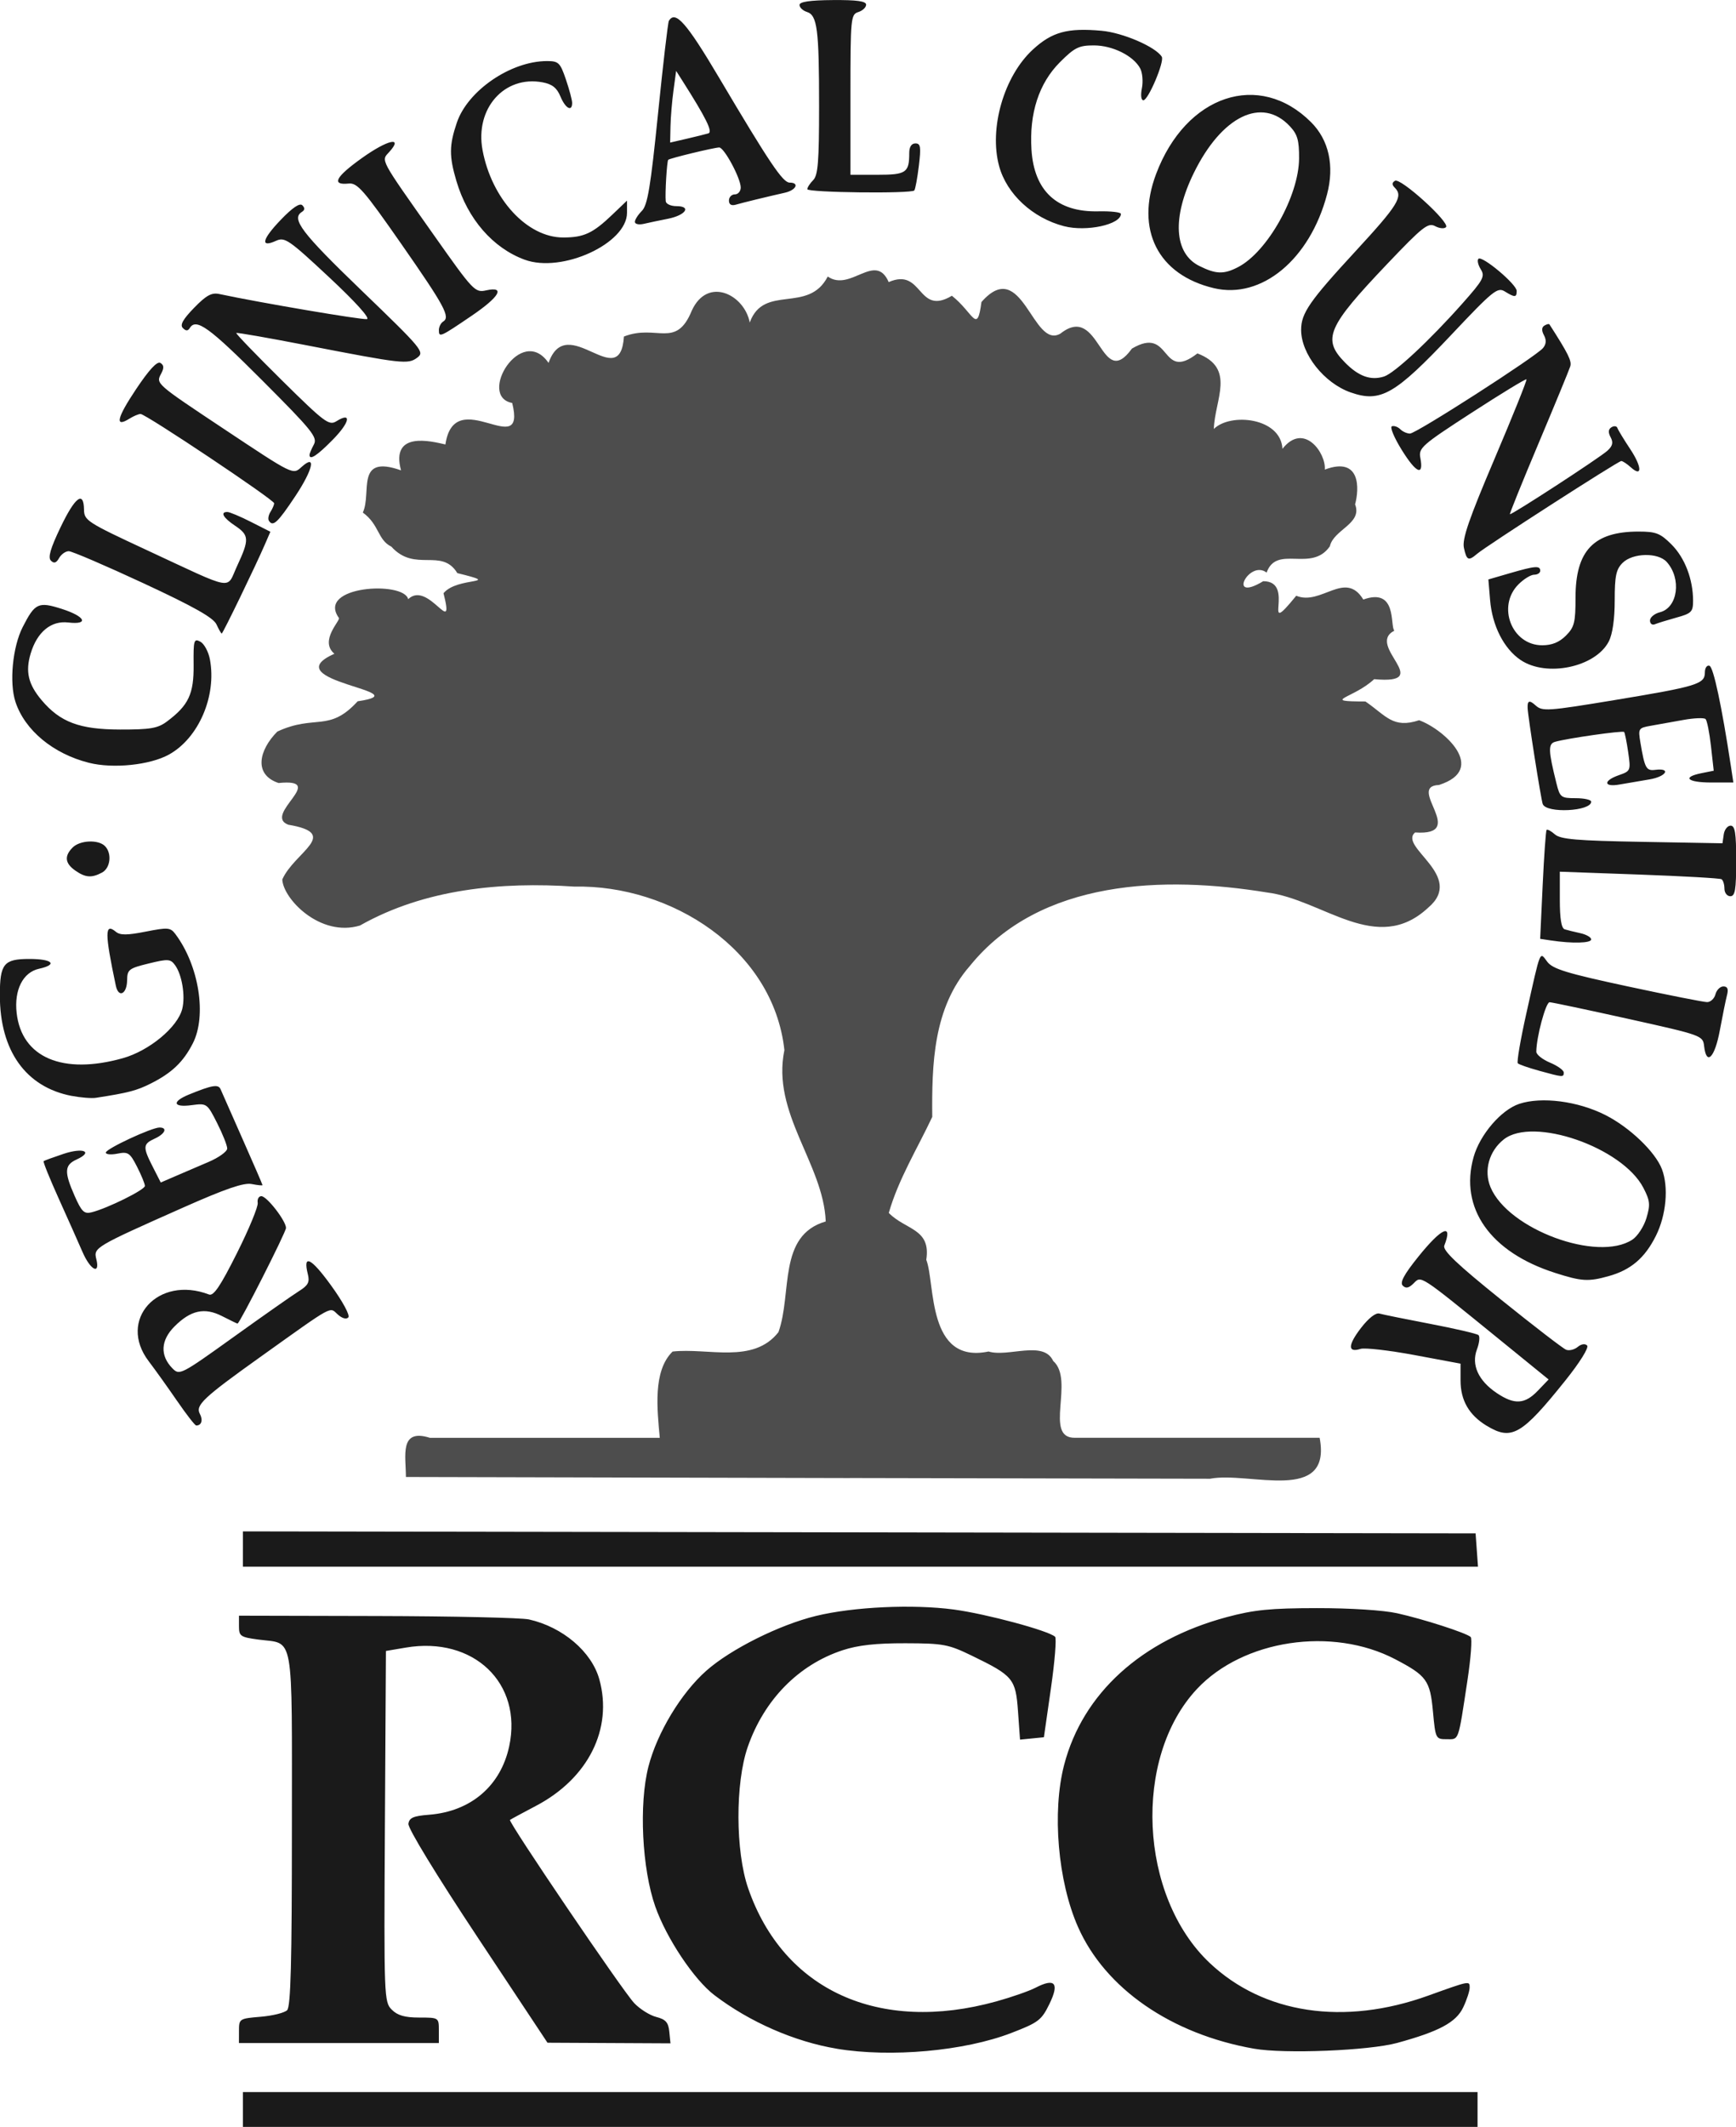
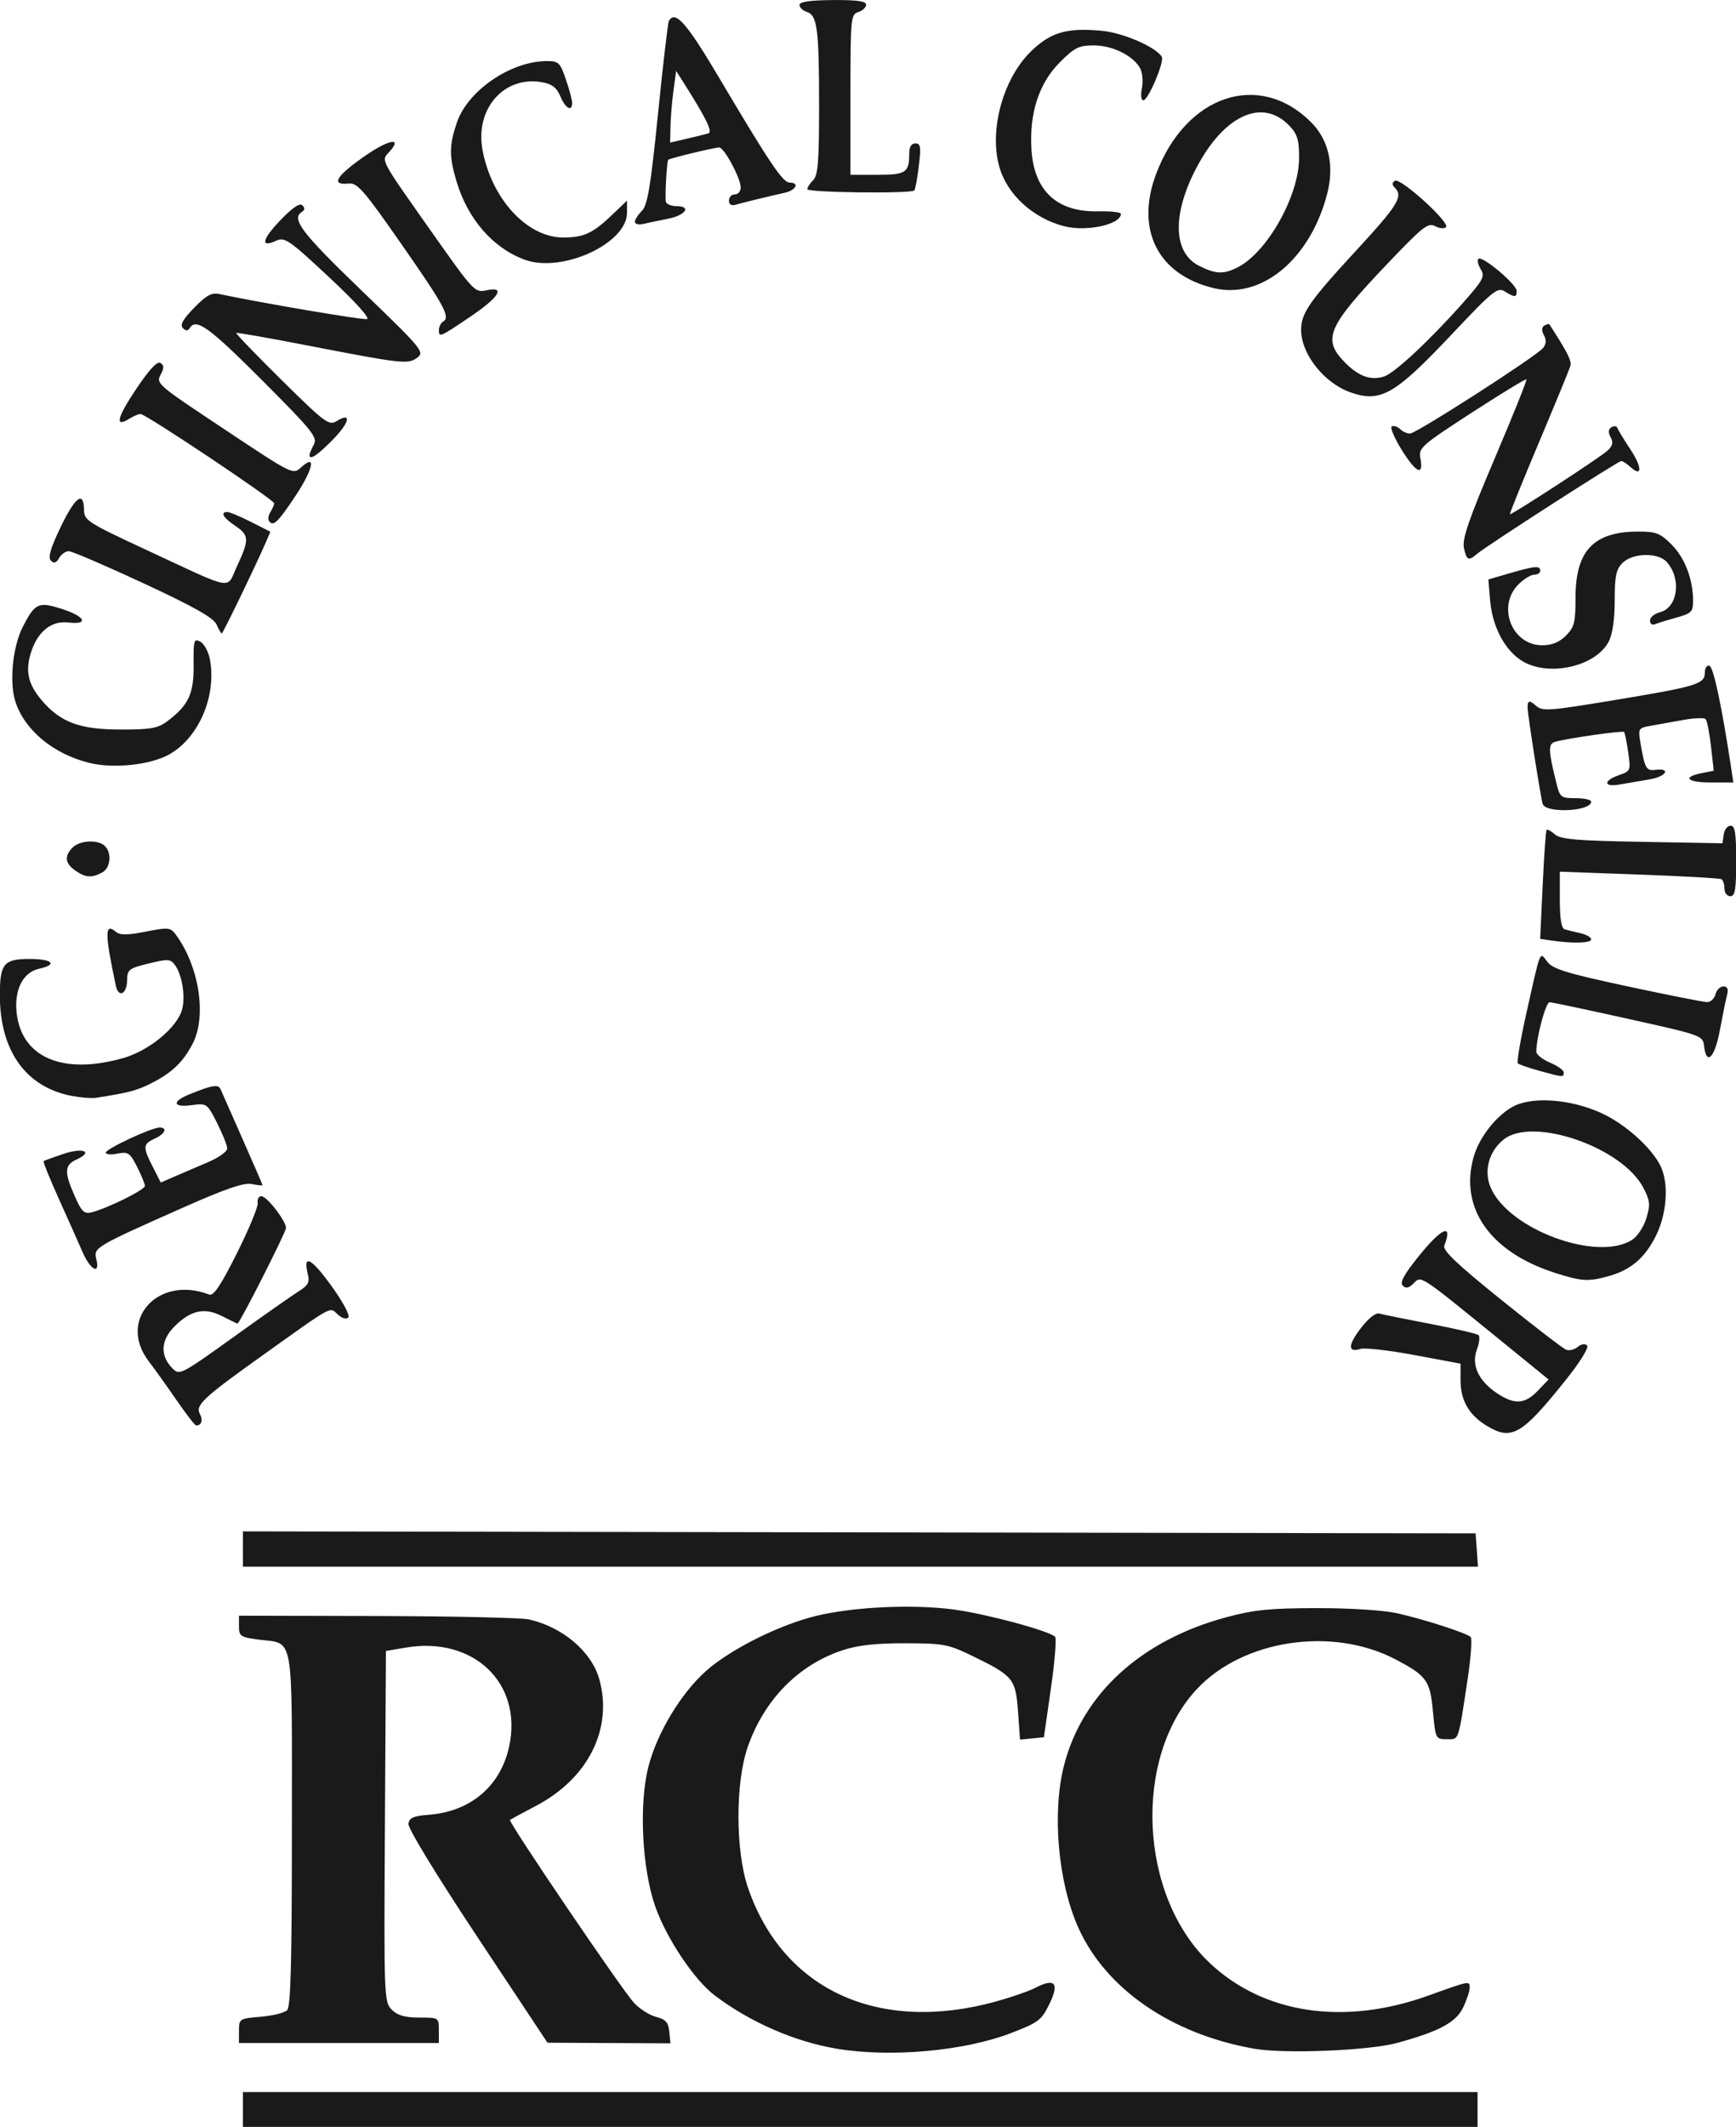
<svg xmlns="http://www.w3.org/2000/svg" xmlns:ns1="http://sodipodi.sourceforge.net/DTD/sodipodi-0.dtd" xmlns:ns2="http://www.inkscape.org/namespaces/inkscape" width="150mm" height="183.713mm" viewBox="0 0 150 183.713" version="1.1" id="svg5" ns1:docname="rcc_new.svg" ns2:version="1.1 (c68e22c387, 2021-05-23)">
  <ns1:namedview id="namedview7" pagecolor="#505050" bordercolor="#ffffff" borderopacity="1" ns2:pageshadow="0" ns2:pageopacity="0" ns2:pagecheckerboard="1" ns2:document-units="mm" showgrid="false" ns2:zoom="0.77771465" ns2:cx="444.25034" ns2:cy="261.66409" ns2:window-width="2560" ns2:window-height="1376" ns2:window-x="1920" ns2:window-y="251" ns2:window-maximized="1" ns2:current-layer="g3207" width="150mm" />
  <defs id="defs2" />
  <g ns2:label="Layer 1" ns2:groupmode="layer" id="layer1">
    <g id="g93" transform="translate(49.196,3.965)">
      <g id="g3207" transform="matrix(1.28,0,0,1.28,-6.508,-19.938)">
        <path style="fill:#1a1a1a;stroke-width:0.265" d="m -16.953,154.845 v -1.191 h 41.672 41.672 v 1.191 1.191 h -41.672 -41.672 z m 40.084,-4.119 c -2.849,-0.475 -5.884,-1.804 -8.26,-3.616 -1.371,-1.046 -3.227,-3.826 -3.983,-5.966 -0.901,-2.551 -1.117,-6.923 -0.467,-9.45 0.59,-2.293 2.207,-4.971 3.912,-6.477 1.649,-1.457 4.926,-3.093 7.402,-3.695 2.529,-0.615 6.535,-0.801 9.297,-0.432 2.175,0.29 6.401,1.426 6.842,1.839 0.105,0.099 -0.021,1.665 -0.282,3.48 l -0.474,3.301 -0.806,0.08 -0.806,0.08 -0.136,-1.907 c -0.158,-2.202 -0.324,-2.403 -3.112,-3.755 -1.591,-0.772 -1.928,-0.835 -4.498,-0.841 -1.984,-0.005 -3.194,0.13 -4.233,0.472 -2.979,0.98 -5.299,3.348 -6.404,6.533 -0.844,2.435 -0.83,7.035 0.03,9.525 2.379,6.887 8.836,9.832 16.749,7.639 1.023,-0.283 2.213,-0.698 2.645,-0.921 1.316,-0.681 1.631,-0.323 0.949,1.081 -0.537,1.106 -0.74,1.261 -2.58,1.97 -3.168,1.221 -8.144,1.669 -11.787,1.062 z m 28.178,0.001 c -5.598,-0.983 -10.05,-4.058 -11.888,-8.214 -1.362,-3.079 -1.763,-7.768 -0.936,-10.942 1.256,-4.823 5.223,-8.426 10.977,-9.968 1.839,-0.493 2.937,-0.603 6.08,-0.607 2.249,-0.003 4.493,0.14 5.424,0.347 1.775,0.395 4.656,1.324 4.962,1.601 0.11,0.099 0.011,1.424 -0.221,2.944 -0.638,4.192 -0.554,3.954 -1.402,3.954 -0.738,0 -0.754,-0.033 -0.925,-1.879 -0.194,-2.088 -0.427,-2.41 -2.547,-3.518 -4.256,-2.224 -10.27,-1.32 -13.387,2.012 -4.341,4.64 -3.908,13.972 0.856,18.477 3.639,3.442 9.077,4.258 14.752,2.214 2.817,-1.014 2.806,-1.012 2.806,-0.545 0,0.23 -0.198,0.833 -0.439,1.339 -0.48,1.007 -1.62,1.62 -4.456,2.395 -1.908,0.521 -7.599,0.751 -9.657,0.39 z m -68.527,-1.207 c 0,-0.812 0.026,-0.829 1.465,-0.949 0.805,-0.067 1.609,-0.266 1.786,-0.443 0.243,-0.243 0.321,-3.241 0.321,-12.236 0,-13.501 0.185,-12.45 -2.254,-12.773 -1.215,-0.161 -1.318,-0.231 -1.318,-0.893 l 10e-5,-0.719 9.326,0.022 c 5.13,0.012 9.743,0.116 10.252,0.231 2.278,0.515 4.229,2.175 4.747,4.04 0.926,3.335 -0.746,6.681 -4.265,8.533 -0.92,0.484 -1.714,0.914 -1.766,0.956 -0.141,0.115 7.589,11.512 8.38,12.354 0.379,0.404 1.051,0.828 1.493,0.941 0.64,0.165 0.82,0.367 0.882,0.994 l 0.079,0.787 -4.151,-0.021 -4.151,-0.021 -4.729,-7.132 c -2.77,-4.178 -4.7,-7.342 -4.659,-7.64 0.056,-0.408 0.332,-0.529 1.393,-0.612 2.817,-0.22 4.836,-1.944 5.41,-4.619 0.915,-4.264 -2.41,-7.436 -6.981,-6.66 l -1.34,0.227 -0.069,11.837 c -0.067,11.552 -0.056,11.85 0.463,12.369 0.391,0.391 0.882,0.532 1.855,0.532 1.316,0 1.323,0.004 1.323,0.86 v 0.86 h -6.747 -6.747 z m 0.265,-32.511 v -1.191 l 41.606,0.067 41.606,0.067 0.081,1.124 0.081,1.124 h -41.687 -41.687 z m 83.953,-8.322 c -1.186,-0.723 -1.756,-1.713 -1.756,-3.047 v -1.141 l -3.115,-0.581 c -1.713,-0.319 -3.35,-0.506 -3.638,-0.415 -0.872,0.277 -0.862,-0.249 0.026,-1.405 0.515,-0.67 1.001,-1.051 1.249,-0.979 0.224,0.064 1.776,0.379 3.449,0.699 1.673,0.32 3.131,0.659 3.239,0.754 0.108,0.095 0.061,0.531 -0.105,0.97 -0.391,1.036 0.094,2.104 1.337,2.94 1.192,0.802 1.893,0.763 2.773,-0.155 l 0.729,-0.76 -3.391,-2.757 c -5.377,-4.371 -5.197,-4.254 -5.72,-3.731 -0.322,0.322 -0.525,0.365 -0.734,0.155 -0.21,-0.21 0.085,-0.754 1.067,-1.973 1.573,-1.952 2.339,-2.273 1.737,-0.727 -0.124,0.319 0.85,1.247 3.843,3.656 2.205,1.776 4.178,3.293 4.384,3.372 0.206,0.079 0.556,-0.008 0.779,-0.192 0.241,-0.2 0.498,-0.239 0.635,-0.096 0.133,0.139 -0.483,1.131 -1.465,2.357 -2.955,3.69 -3.637,4.082 -5.322,3.054 z m -88.393,-1.669 c -0.623,-0.908 -1.486,-2.114 -1.918,-2.682 -2.122,-2.784 0.627,-5.824 4.07,-4.503 0.309,0.119 0.766,-0.558 1.885,-2.79 0.813,-1.62 1.444,-3.149 1.403,-3.396 -0.041,-0.248 0.069,-0.45 0.245,-0.45 0.371,0 1.665,1.668 1.665,2.146 0,0.282 -3.13,6.453 -3.273,6.453 -0.03,0 -0.504,-0.229 -1.053,-0.509 -1.173,-0.598 -2.105,-0.395 -3.198,0.698 -0.938,0.938 -0.992,1.961 -0.147,2.827 0.48,0.492 0.565,0.448 4.141,-2.117 2.008,-1.441 3.993,-2.833 4.411,-3.094 0.614,-0.384 0.728,-0.601 0.593,-1.137 -0.347,-1.383 0.207,-1.119 1.557,0.742 0.798,1.099 1.303,2.033 1.175,2.173 -0.134,0.147 -0.421,0.066 -0.717,-0.202 -0.567,-0.513 -0.188,-0.722 -5.207,2.86 -3.859,2.754 -4.408,3.269 -4.099,3.848 0.227,0.425 0.112,0.794 -0.245,0.787 -0.085,-0.002 -0.664,-0.746 -1.286,-1.654 z m 93.012,-8.646 c -4.372,-1.397 -6.461,-4.366 -5.496,-7.809 0.425,-1.517 1.863,-3.193 3.088,-3.597 1.509,-0.498 3.95,-0.182 5.798,0.751 1.649,0.832 3.385,2.492 3.829,3.66 0.461,1.213 0.291,3.096 -0.407,4.496 -0.748,1.5 -1.693,2.305 -3.199,2.723 -1.368,0.38 -1.812,0.353 -3.613,-0.223 z m 5.221,-2.239 c 0.352,-0.231 0.781,-0.888 0.952,-1.46 0.27,-0.902 0.243,-1.172 -0.207,-2.039 -1.418,-2.733 -7.444,-4.824 -9.421,-3.269 -0.997,0.785 -1.365,2.107 -0.898,3.227 1.187,2.842 7.23,5.077 9.573,3.541 z m -104.618,0.835 c -0.267,-0.618 -0.988,-2.235 -1.601,-3.593 -0.613,-1.357 -1.075,-2.501 -1.026,-2.541 0.049,-0.04 0.653,-0.261 1.342,-0.491 1.343,-0.448 2.038,-0.146 0.88,0.382 -0.82,0.374 -0.844,0.836 -0.125,2.462 0.47,1.062 0.64,1.225 1.144,1.099 1.071,-0.269 3.596,-1.518 3.596,-1.779 0,-0.141 -0.239,-0.724 -0.531,-1.297 -0.481,-0.942 -0.606,-1.026 -1.323,-0.882 -0.436,0.087 -0.789,0.054 -0.785,-0.073 0.008,-0.255 3.102,-1.695 3.631,-1.69 0.556,0.005 0.369,0.43 -0.331,0.749 -0.8,0.365 -0.814,0.565 -0.126,1.912 l 0.535,1.049 0.986,-0.426 c 0.542,-0.234 1.552,-0.667 2.243,-0.962 0.691,-0.295 1.257,-0.703 1.257,-0.907 0,-0.204 -0.307,-0.976 -0.682,-1.717 -0.673,-1.329 -0.695,-1.344 -1.72,-1.207 -1.262,0.169 -1.361,-0.234 -0.178,-0.718 1.563,-0.639 1.982,-0.709 2.132,-0.357 0.079,0.186 0.748,1.702 1.487,3.368 0.739,1.666 1.343,3.062 1.343,3.102 0,0.04 -0.327,0.007 -0.728,-0.072 -0.533,-0.106 -1.767,0.317 -4.617,1.582 -5.976,2.653 -6.068,2.708 -5.875,3.478 0.275,1.096 -0.398,0.755 -0.927,-0.47 z m -0.732,-10.536 c -3.097,-0.594 -4.849,-3.047 -4.849,-6.788 0,-2.132 0.262,-2.454 1.994,-2.454 1.565,0 1.936,0.379 0.648,0.662 -1.083,0.238 -1.685,1.427 -1.509,2.983 0.339,3.011 3.108,4.191 7.164,3.053 1.788,-0.502 3.704,-2.09 4.015,-3.328 0.219,-0.874 -0.017,-2.309 -0.486,-2.951 -0.309,-0.423 -0.469,-0.433 -1.783,-0.112 -1.335,0.326 -1.444,0.411 -1.453,1.128 -0.012,0.945 -0.581,1.22 -0.762,0.368 -0.755,-3.57 -0.754,-4.264 0.004,-3.636 0.288,0.239 0.756,0.237 2.013,-0.011 1.499,-0.295 1.669,-0.281 2.003,0.164 1.594,2.124 2.133,5.511 1.175,7.381 -0.644,1.257 -1.42,1.995 -2.848,2.711 -0.946,0.474 -1.52,0.623 -3.692,0.958 -0.291,0.045 -1.026,-0.014 -1.633,-0.13 z m 99.044,-1.703 c -0.704,-0.193 -1.345,-0.417 -1.425,-0.497 -0.08,-0.08 0.182,-1.608 0.582,-3.395 0.984,-4.397 0.882,-4.148 1.411,-3.452 0.367,0.483 1.326,0.776 5.404,1.652 2.727,0.585 5.149,1.065 5.383,1.065 0.234,0 0.487,-0.238 0.563,-0.529 0.076,-0.291 0.317,-0.529 0.535,-0.529 0.279,0 0.352,0.173 0.244,0.585 -0.084,0.321 -0.302,1.393 -0.485,2.381 -0.341,1.845 -0.905,2.414 -1.06,1.069 -0.083,-0.72 -0.138,-0.74 -5.111,-1.844 -2.765,-0.614 -5.159,-1.12 -5.321,-1.124 -0.257,-0.007 -0.896,2.375 -0.896,3.34 0,0.192 0.417,0.523 0.926,0.736 0.509,0.213 0.926,0.512 0.926,0.665 0,0.332 -0.04,0.329 -1.676,-0.121 z m 0.814,-8.787 -0.73,-0.11 0.169,-3.62 c 0.093,-1.991 0.213,-3.669 0.265,-3.729 0.053,-0.06 0.305,0.075 0.56,0.3 0.378,0.333 1.474,0.427 5.889,0.505 l 5.424,0.097 0.085,-0.595 c 0.046,-0.327 0.255,-0.595 0.463,-0.595 0.3,0 0.378,0.492 0.378,2.381 0,1.94 -0.073,2.381 -0.397,2.381 -0.218,0 -0.397,-0.231 -0.397,-0.514 0,-0.282 -0.089,-0.568 -0.198,-0.634 -0.109,-0.066 -2.609,-0.207 -5.556,-0.314 l -5.358,-0.194 v 1.894 c 0,1.285 0.106,1.927 0.331,1.996 0.182,0.056 0.658,0.174 1.058,0.261 0.4,0.088 0.728,0.276 0.728,0.419 0,0.255 -1.275,0.288 -2.714,0.07 z m -99.621,-4.72 c -0.692,-0.485 -0.747,-0.979 -0.172,-1.554 0.492,-0.492 1.728,-0.548 2.177,-0.098 0.486,0.486 0.378,1.484 -0.194,1.79 -0.703,0.376 -1.122,0.344 -1.811,-0.138 z m 99.066,-4.479 c -0.118,-0.308 -1,-5.908 -1.022,-6.486 -0.019,-0.511 0.119,-0.555 0.542,-0.173 0.452,0.409 0.809,0.384 5.358,-0.368 5.541,-0.916 6.065,-1.076 6.065,-1.857 0,-0.309 0.138,-0.511 0.311,-0.453 0.268,0.089 0.83,2.721 1.442,6.753 l 0.171,1.124 h -1.491 c -1.616,0 -1.997,-0.362 -0.663,-0.629 l 0.828,-0.166 -0.185,-1.653 c -0.102,-0.909 -0.266,-1.734 -0.365,-1.833 -0.099,-0.099 -0.776,-0.072 -1.503,0.06 -0.728,0.132 -1.714,0.308 -2.192,0.392 -0.838,0.147 -0.863,0.188 -0.705,1.131 0.293,1.739 0.392,1.922 0.999,1.845 1.108,-0.141 0.743,0.458 -0.394,0.645 -0.631,0.104 -1.535,0.258 -2.008,0.343 -1.09,0.195 -1.124,-0.255 -0.049,-0.63 0.793,-0.276 0.807,-0.311 0.628,-1.547 -0.101,-0.695 -0.225,-1.311 -0.275,-1.368 -0.093,-0.106 -3.836,0.428 -4.66,0.664 -0.476,0.136 -0.461,0.589 0.094,2.812 0.234,0.938 0.305,0.992 1.296,0.992 0.576,0 1.048,0.106 1.048,0.236 0,0.652 -3.024,0.804 -3.269,0.164 z m -98.136,-2.789 c -2.413,-0.607 -4.33,-2.194 -4.962,-4.109 -0.428,-1.298 -0.196,-3.711 0.486,-5.048 0.831,-1.629 1.058,-1.734 2.645,-1.227 1.586,0.507 1.856,1.082 0.43,0.915 -1.161,-0.136 -2.101,0.641 -2.536,2.095 -0.365,1.218 -0.165,2.071 0.734,3.14 1.255,1.492 2.567,1.984 5.304,1.989 2.043,0.004 2.543,-0.082 3.159,-0.541 1.462,-1.091 1.824,-1.858 1.803,-3.826 -0.018,-1.662 0.02,-1.794 0.452,-1.563 0.259,0.139 0.551,0.677 0.648,1.195 0.464,2.473 -0.761,5.317 -2.767,6.425 -1.282,0.708 -3.768,0.964 -5.395,0.555 z m 96.639,-6.938 c -1.132,-0.769 -1.914,-2.308 -2.059,-4.05 l -0.115,-1.385 1.46,-0.425 c 1.701,-0.495 2.04,-0.521 2.04,-0.16 0,0.146 -0.184,0.265 -0.409,0.265 -0.225,0 -0.701,0.292 -1.058,0.649 -1.479,1.479 -0.454,4.113 1.6,4.113 0.656,0 1.151,-0.201 1.6,-0.649 0.571,-0.571 0.65,-0.884 0.65,-2.58 0.002,-3.16 1.229,-4.444 4.25,-4.444 1.183,0 1.47,0.112 2.23,0.872 0.899,0.899 1.452,2.341 1.455,3.793 10e-4,0.75 -0.105,0.858 -1.123,1.139 -0.618,0.171 -1.273,0.374 -1.455,0.45 -0.182,0.077 -0.331,-0.036 -0.331,-0.251 0,-0.215 0.302,-0.466 0.671,-0.559 1.21,-0.304 1.475,-2.266 0.458,-3.395 -0.587,-0.652 -2.301,-0.614 -2.981,0.066 -0.436,0.436 -0.529,0.882 -0.529,2.527 0,1.27 -0.146,2.281 -0.402,2.776 -0.898,1.737 -4.21,2.43 -5.952,1.246 z m -88.034,-2.402 c -0.205,-0.451 -1.53,-1.197 -4.931,-2.778 -2.557,-1.189 -4.825,-2.162 -5.04,-2.162 -0.215,0 -0.508,0.208 -0.652,0.463 -0.189,0.335 -0.342,0.383 -0.552,0.175 -0.211,-0.209 -0.034,-0.825 0.649,-2.249 0.983,-2.052 1.568,-2.492 1.585,-1.194 0.009,0.731 0.212,0.861 4.243,2.734 6.044,2.808 5.339,2.686 6.096,1.061 0.83,-1.784 0.815,-2.07 -0.143,-2.71 -0.801,-0.535 -1.021,-0.926 -0.52,-0.926 0.15,0 0.865,0.3 1.589,0.667 l 1.316,0.667 -0.37,0.855 c -0.641,1.481 -2.838,6.014 -2.914,6.014 -0.04,0 -0.199,-0.277 -0.354,-0.616 z m 84.209,-5.167 c -0.129,-0.588 0.332,-1.929 2.072,-6.019 1.231,-2.895 2.199,-5.303 2.151,-5.351 -0.048,-0.049 -1.71,0.964 -3.694,2.249 -3.382,2.191 -3.599,2.382 -3.47,3.055 0.24,1.254 -0.274,1.038 -1.247,-0.525 -0.519,-0.833 -0.822,-1.558 -0.674,-1.611 0.148,-0.053 0.402,0.037 0.564,0.198 0.162,0.162 0.457,0.294 0.656,0.294 0.42,0 8.504,-5.195 8.981,-5.771 0.218,-0.264 0.239,-0.539 0.065,-0.864 -0.17,-0.317 -0.16,-0.535 0.028,-0.651 0.156,-0.096 0.31,-0.133 0.342,-0.082 1.271,1.978 1.517,2.473 1.404,2.834 -0.074,0.239 -1.034,2.569 -2.134,5.18 -1.1,2.61 -1.972,4.768 -1.939,4.794 0.094,0.074 6.045,-3.798 6.579,-4.281 0.355,-0.321 0.411,-0.553 0.219,-0.911 -0.178,-0.332 -0.159,-0.54 0.059,-0.675 0.174,-0.107 0.353,-0.085 0.399,0.05 0.046,0.135 0.433,0.773 0.861,1.418 0.809,1.219 0.828,1.946 0.032,1.225 -0.252,-0.228 -0.537,-0.414 -0.633,-0.414 -0.204,0 -9.102,5.726 -9.725,6.258 -0.593,0.506 -0.71,0.454 -0.897,-0.4 z m -80.673,-1.836 c -0.072,-0.116 -0.021,-0.384 0.113,-0.595 0.134,-0.211 0.245,-0.47 0.247,-0.575 0.005,-0.23 -8.671,-6.027 -9.02,-6.027 -0.134,0 -0.475,0.144 -0.758,0.321 -0.999,0.624 -0.845,-0.05 0.457,-1.996 0.884,-1.322 1.425,-1.904 1.644,-1.768 0.241,0.149 0.252,0.34 0.043,0.731 -0.357,0.666 -0.36,0.664 4.197,3.693 4.758,3.163 4.694,3.132 5.287,2.595 1.01,-0.914 0.779,0.163 -0.422,1.97 -1.2,1.804 -1.515,2.095 -1.789,1.652 z m 2.745,-4.437 c 0,-0.082 0.132,-0.396 0.293,-0.696 0.263,-0.491 -0.092,-0.932 -3.502,-4.348 -3.568,-3.575 -4.446,-4.207 -4.874,-3.514 -0.128,0.207 -0.258,0.207 -0.466,-3.97e-4 -0.208,-0.208 0.004,-0.588 0.757,-1.362 0.827,-0.85 1.184,-1.045 1.707,-0.933 2.714,0.58 9.648,1.757 9.961,1.692 0.234,-0.049 -0.779,-1.17 -2.555,-2.828 -2.716,-2.536 -2.991,-2.725 -3.577,-2.457 -1.082,0.493 -0.956,-0.086 0.304,-1.401 0.802,-0.837 1.294,-1.17 1.47,-0.995 0.176,0.176 0.168,0.324 -0.024,0.442 -0.75,0.463 -0.049,1.39 4.012,5.301 4.114,3.963 4.277,4.158 3.77,4.537 -0.624,0.467 -0.982,0.427 -7.526,-0.843 -2.539,-0.493 -4.65,-0.861 -4.692,-0.819 -0.042,0.042 1.339,1.475 3.07,3.185 2.89,2.855 3.191,3.081 3.688,2.77 1.051,-0.656 0.914,0.065 -0.234,1.235 -1.065,1.085 -1.582,1.424 -1.582,1.035 z m 70.283,-4.213 c -1.792,-0.628 -3.344,-2.588 -3.344,-4.223 0,-1.122 0.564,-1.938 3.671,-5.305 2.87,-3.11 3.237,-3.702 2.656,-4.283 -0.207,-0.207 -0.205,-0.339 0.009,-0.471 0.369,-0.228 3.725,2.815 3.447,3.125 -0.11,0.123 -0.442,0.094 -0.736,-0.064 -0.476,-0.255 -0.837,0.03 -3.24,2.555 -4.039,4.245 -4.393,5.065 -2.861,6.632 0.927,0.948 1.749,1.246 2.649,0.96 0.708,-0.225 3.066,-2.421 5.295,-4.932 1.407,-1.585 1.536,-1.825 1.237,-2.303 -0.183,-0.294 -0.255,-0.612 -0.159,-0.708 0.243,-0.243 2.584,1.72 2.584,2.166 0,0.45 -0.126,0.455 -0.806,0.034 -0.489,-0.303 -0.794,-0.055 -3.6,2.92 -3.817,4.047 -4.786,4.602 -6.802,3.896 z M -3.724,34.761 c 0,-0.222 0.129,-0.483 0.288,-0.581 0.499,-0.308 0.114,-1.022 -2.836,-5.256 -2.517,-3.612 -2.958,-4.118 -3.537,-4.059 -1.196,0.123 -0.902,-0.442 0.898,-1.726 1.731,-1.235 2.805,-1.477 1.845,-0.415 -0.567,0.626 -0.715,0.35 3.043,5.675 2.625,3.72 2.739,3.84 3.491,3.674 1.322,-0.29 0.905,0.435 -0.992,1.723 -2.116,1.438 -2.199,1.474 -2.199,0.964 z M 48.589,31.924 c -3.776,-0.899 -5.315,-3.943 -3.896,-7.708 2.011,-5.336 6.963,-6.988 10.462,-3.489 1.201,1.201 1.585,2.938 1.076,4.869 -1.159,4.392 -4.423,7.095 -7.642,6.328 z m 1.636,-1.42 c 1.98,-1.024 4.103,-4.805 4.118,-7.334 0.007,-1.228 -0.106,-1.623 -0.629,-2.179 -1.882,-2.005 -4.597,-0.678 -6.48,3.167 -1.472,3.006 -1.329,5.417 0.371,6.266 1.127,0.563 1.655,0.579 2.62,0.08 z M 2.067,30.004 c -2.149,-0.791 -3.846,-2.745 -4.606,-5.304 -0.498,-1.676 -0.492,-2.418 0.03,-3.951 0.738,-2.165 3.647,-4.149 6.083,-4.149 0.781,0 0.89,0.107 1.276,1.238 0.232,0.681 0.422,1.395 0.422,1.587 0,0.623 -0.456,0.371 -0.791,-0.438 -0.24,-0.58 -0.557,-0.831 -1.205,-0.952 -2.581,-0.484 -4.576,1.769 -4.052,4.576 0.617,3.301 3.011,5.894 5.441,5.894 1.397,0 2.001,-0.28 3.319,-1.54 l 0.992,-0.948 v 0.82 c 0,2.078 -4.396,4.092 -6.91,3.166 z M 38.477,27.743 c -2.125,-0.553 -3.873,-2.172 -4.384,-4.062 -0.689,-2.546 0.328,-6.059 2.273,-7.852 1.297,-1.196 2.343,-1.482 4.65,-1.273 1.435,0.13 3.646,1.085 4.059,1.753 0.195,0.316 -0.914,2.937 -1.243,2.937 -0.152,0 -0.194,-0.343 -0.099,-0.815 0.09,-0.448 0.037,-1.05 -0.116,-1.337 -0.456,-0.851 -1.862,-1.55 -3.124,-1.551 -1.013,-8.74e-4 -1.302,0.142 -2.29,1.13 -1.421,1.421 -2.081,3.448 -1.924,5.911 0.178,2.788 1.731,4.22 4.51,4.156 0.839,-0.019 1.526,0.058 1.526,0.172 0,0.719 -2.328,1.224 -3.836,0.831 z M 9.506,27.453 c 0,-0.148 0.213,-0.482 0.473,-0.743 0.384,-0.384 0.589,-1.617 1.089,-6.548 0.339,-3.342 0.669,-6.165 0.733,-6.274 0.436,-0.735 1.188,0.117 3.394,3.84 3.388,5.718 4.299,7.074 4.757,7.074 0.686,0 0.443,0.51 -0.325,0.683 -1.229,0.277 -2.82,0.665 -3.307,0.806 -0.301,0.087 -0.463,-0.011 -0.463,-0.28 0,-0.228 0.179,-0.415 0.397,-0.415 0.218,0 0.397,-0.208 0.398,-0.463 0.001,-0.625 -1.124,-2.714 -1.455,-2.703 -0.377,0.013 -3.345,0.732 -3.439,0.833 -0.09,0.095 -0.222,2.294 -0.168,2.796 0.02,0.182 0.343,0.331 0.719,0.331 1.043,0 0.631,0.614 -0.571,0.851 -0.571,0.113 -1.307,0.267 -1.634,0.344 -0.327,0.076 -0.595,0.017 -0.595,-0.131 z m 4.963,-5.975 c 0.311,-0.094 -0.152,-1.031 -1.757,-3.555 l -0.42,-0.661 -0.179,1.323 c -0.099,0.728 -0.19,1.816 -0.202,2.419 l -0.023,1.096 1.124,-0.26 c 0.618,-0.143 1.274,-0.306 1.457,-0.361 z m 6.679,3.768 c -10e-6,-0.12 0.179,-0.396 0.397,-0.614 0.322,-0.322 0.397,-1.258 0.397,-4.975 0,-5.215 -0.121,-6.151 -0.825,-6.374 -0.274,-0.087 -0.497,-0.299 -0.496,-0.471 10e-4,-0.215 0.706,-0.318 2.249,-0.329 1.624,-0.012 2.247,0.075 2.247,0.313 0,0.181 -0.238,0.405 -0.529,0.497 -0.506,0.161 -0.529,0.4 -0.529,5.574 v 5.406 h 1.824 c 1.945,0 2.145,-0.138 2.145,-1.477 0,-0.405 0.152,-0.64 0.416,-0.64 0.351,0 0.387,0.236 0.231,1.521 -0.101,0.837 -0.239,1.581 -0.306,1.654 -0.208,0.227 -7.221,0.144 -7.221,-0.085 z" id="path99" />
-         <path style="fill:#4d4d4d;stroke-width:0.265" d="m 24.015,112.219 c -9.988,-0.024 -19.976,-0.048 -29.964,-0.072 -0.003,-1.423 -0.459,-3.299 1.616,-2.644 5.174,0 10.347,0 15.521,0 -0.173,-1.905 -0.481,-4.51 0.865,-5.821 2.394,-0.268 5.44,0.864 7.146,-1.309 0.94,-2.637 -0.065,-6.528 3.192,-7.47 -0.16,-3.901 -3.674,-7.305 -2.791,-11.562 -0.744,-6.808 -7.689,-11.167 -14.162,-11.033 -4.952,-0.331 -10.101,0.146 -14.492,2.627 -2.691,0.808 -5.19,-1.812 -5.24,-3.11 0.823,-1.857 3.99,-3.094 0.4,-3.694 -1.739,-0.679 2.737,-3.148 -0.653,-2.814 -1.71,-0.572 -1.32,-2.225 -0.081,-3.473 2.565,-1.186 3.48,0.085 5.421,-2.042 4.404,-0.644 -5.769,-1.343 -1.57,-3.207 -1.052,-0.887 0.454,-2.273 0.299,-2.422 -1.539,-2.168 4.395,-2.509 4.681,-1.262 1.367,-1.313 3.183,2.764 2.386,-0.401 0.926,-1.142 4.157,-0.566 0.933,-1.357 -1.065,-1.744 -2.858,-0.013 -4.456,-1.788 -0.93,-0.449 -0.804,-1.489 -1.925,-2.298 0.624,-1.327 -0.544,-3.955 2.579,-2.849 -0.718,-2.666 2.016,-1.971 2.997,-1.747 0.612,-4.173 5.505,1.242 4.508,-2.8 -2.371,-0.435 0.606,-5.374 2.455,-2.703 1.238,-3.539 4.83,2.14 5.087,-1.78 2.213,-0.865 3.512,0.869 4.581,-1.748 1.068,-2.335 3.552,-1.085 3.913,0.802 0.948,-2.63 3.958,-0.559 5.264,-3.103 1.531,1.069 3.209,-1.697 4.116,0.375 2.331,-1.021 1.912,2.329 4.265,0.923 1.464,1.155 1.701,2.652 1.995,0.424 2.77,-3.162 3.451,3.248 5.338,2.125 2.684,-2.124 2.69,3.963 4.82,1.016 2.702,-1.601 1.882,2.3 4.421,0.325 2.615,0.998 1.171,3.099 1.108,5.099 1.119,-1.113 4.519,-0.772 4.633,1.339 1.45,-1.843 2.954,0.304 2.858,1.401 2.442,-0.913 2.327,1.309 2.045,2.348 0.511,1.311 -1.449,1.689 -1.703,2.829 -1.249,1.799 -3.587,-0.144 -4.27,1.775 -1.173,-0.911 -2.712,2.08 -0.23,0.581 2.289,-0.008 -0.282,4.067 2.23,0.981 1.677,0.698 3.307,-1.758 4.527,0.256 2.301,-0.824 1.792,1.747 2.094,2.102 -1.968,1.008 2.813,3.654 -1.362,3.272 -1.383,1.299 -3.7,1.5 -0.589,1.505 1.401,0.96 1.854,1.852 3.625,1.265 1.652,0.596 4.686,3.303 1.337,4.37 -2.239,0.086 2.03,3.454 -1.61,3.203 -1.15,0.987 3.427,2.931 0.885,5.077 -3.49,3.25 -7.085,-0.551 -10.885,-1.028 -6.878,-1.119 -15.301,-0.931 -20.062,4.969 -2.469,2.824 -2.563,6.631 -2.53,10.177 -1.009,2.143 -2.279,4.194 -2.935,6.48 1.148,1.167 2.86,1.045 2.532,3.163 0.617,1.568 0.02,7.062 4.203,6.188 1.328,0.406 3.71,-0.784 4.364,0.639 1.476,1.287 -0.679,5.233 1.48,5.183 5.502,0 11.004,0 16.506,0 0.855,4.497 -4.751,2.251 -7.401,2.764 -8.103,-0.012 -16.208,-0.03 -24.311,-0.049 z" id="path1894" />
      </g>
    </g>
  </g>
</svg>